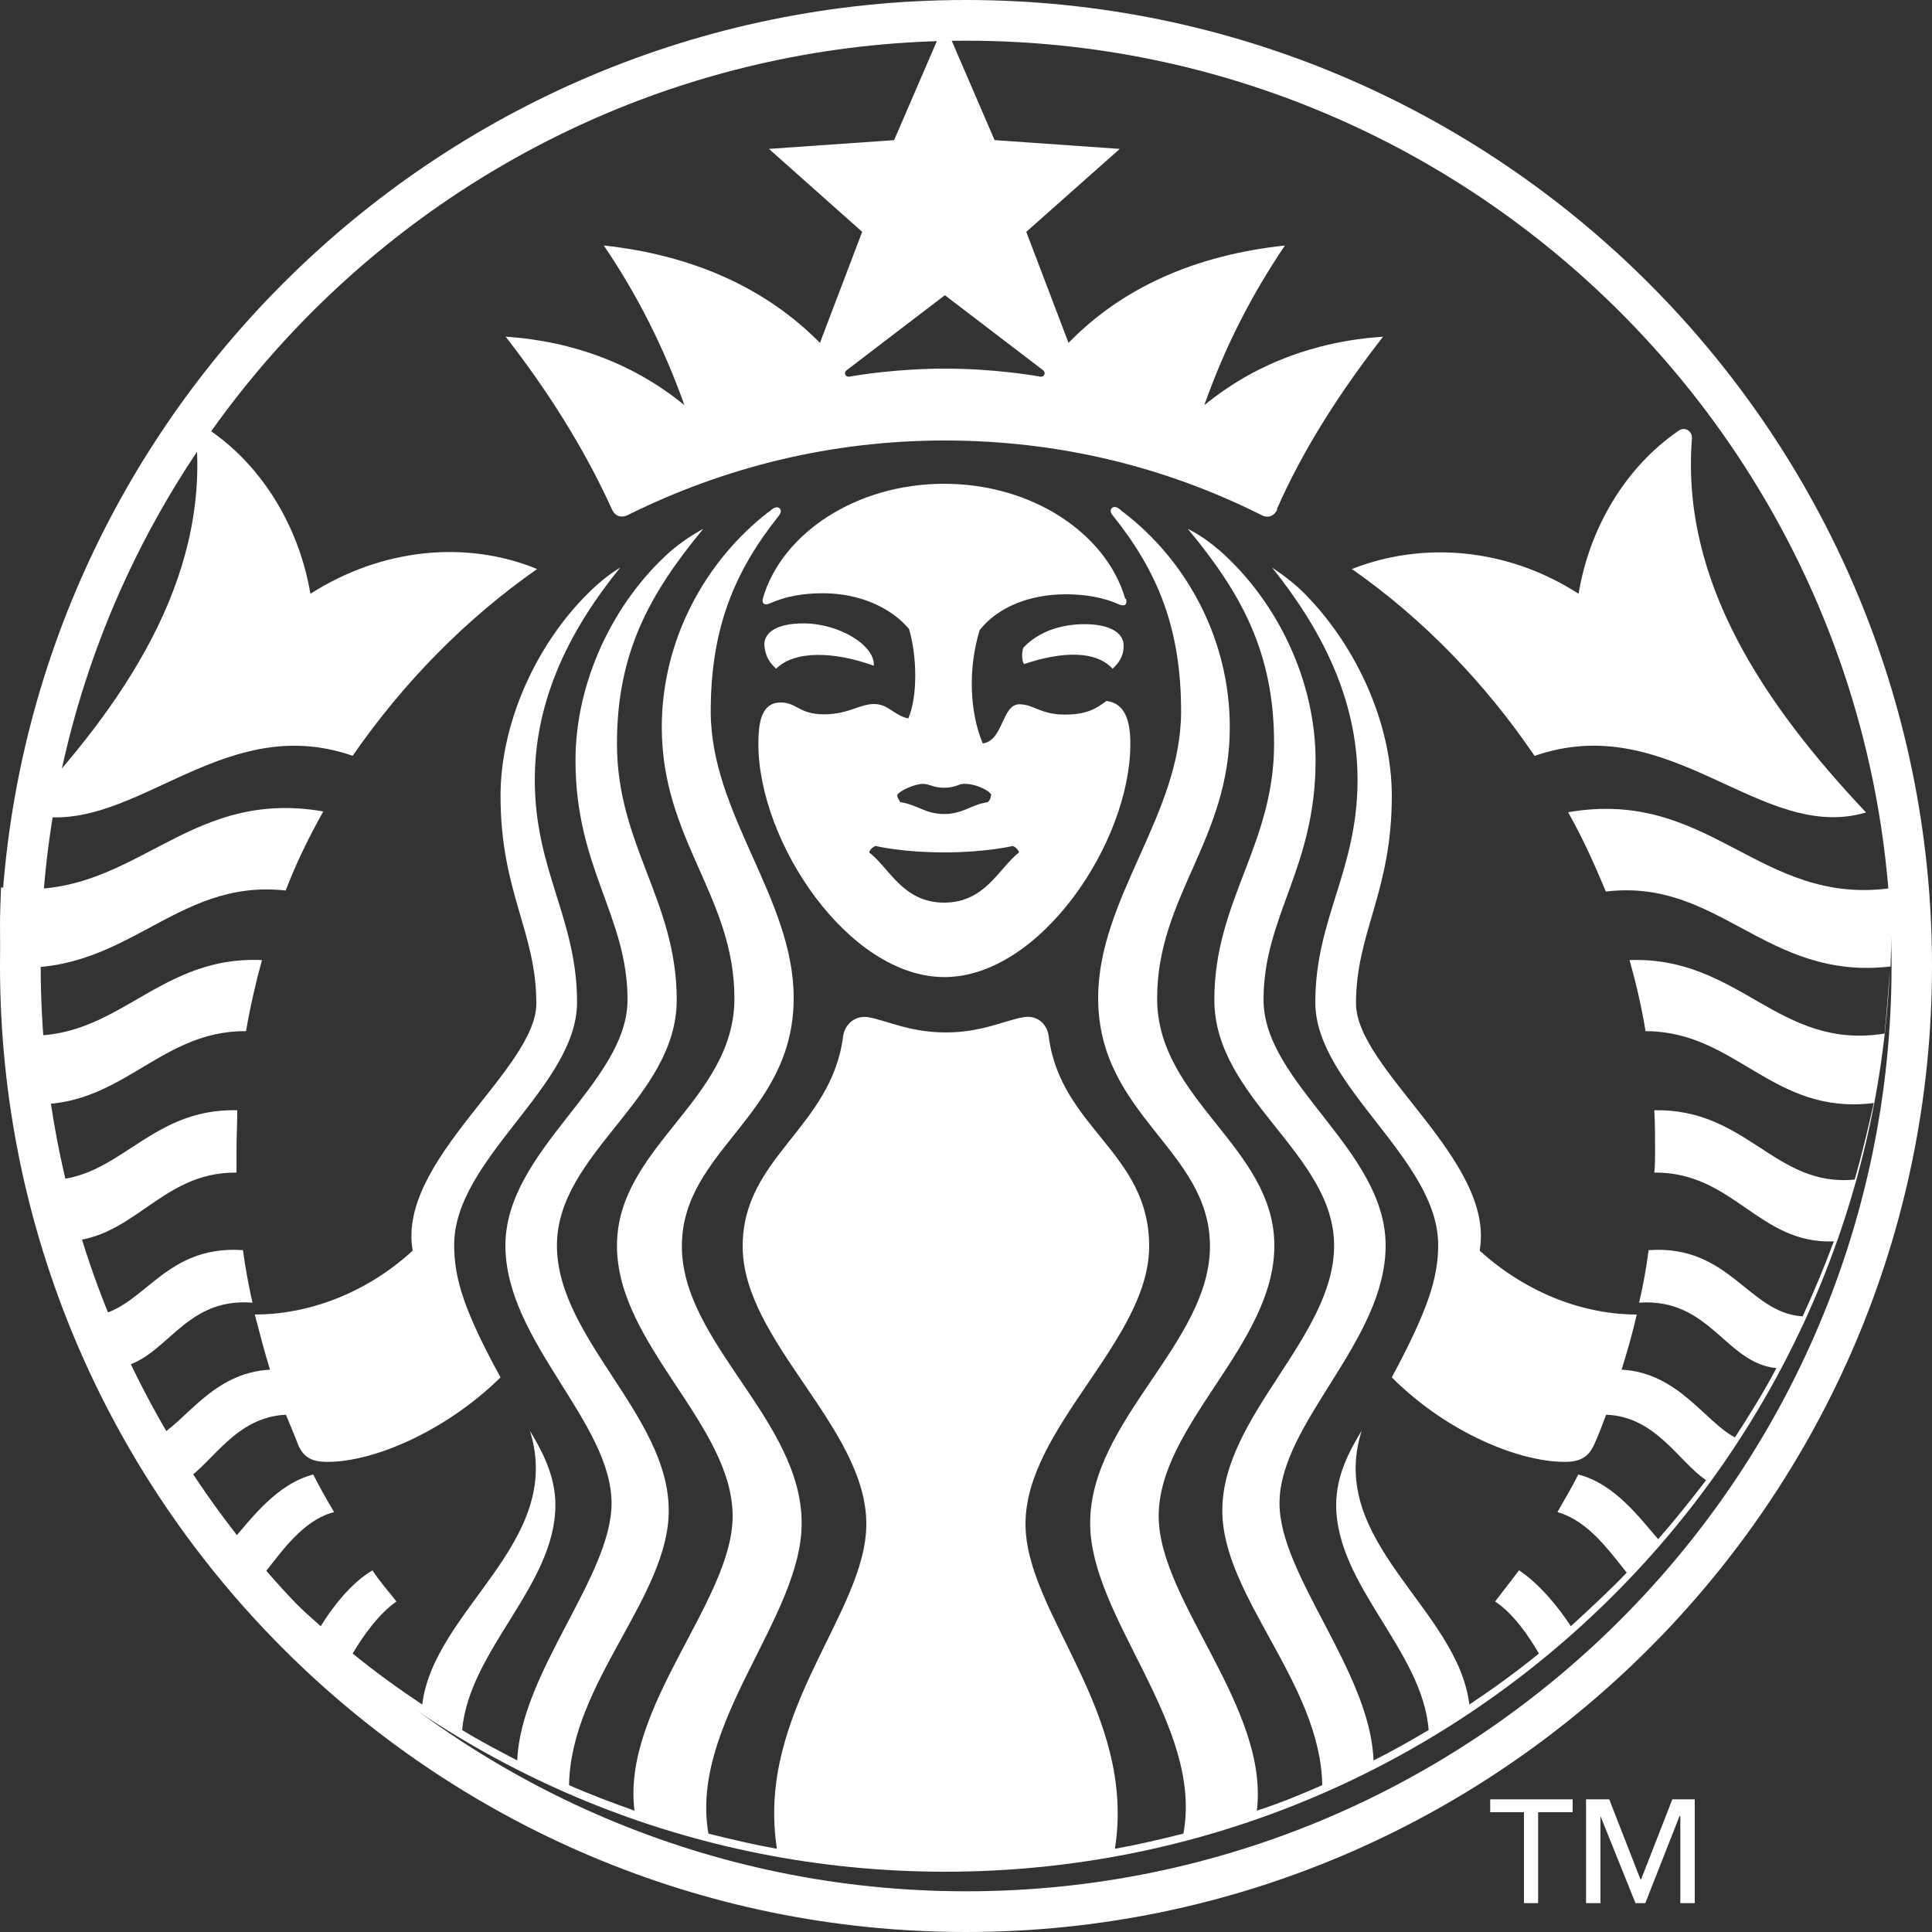
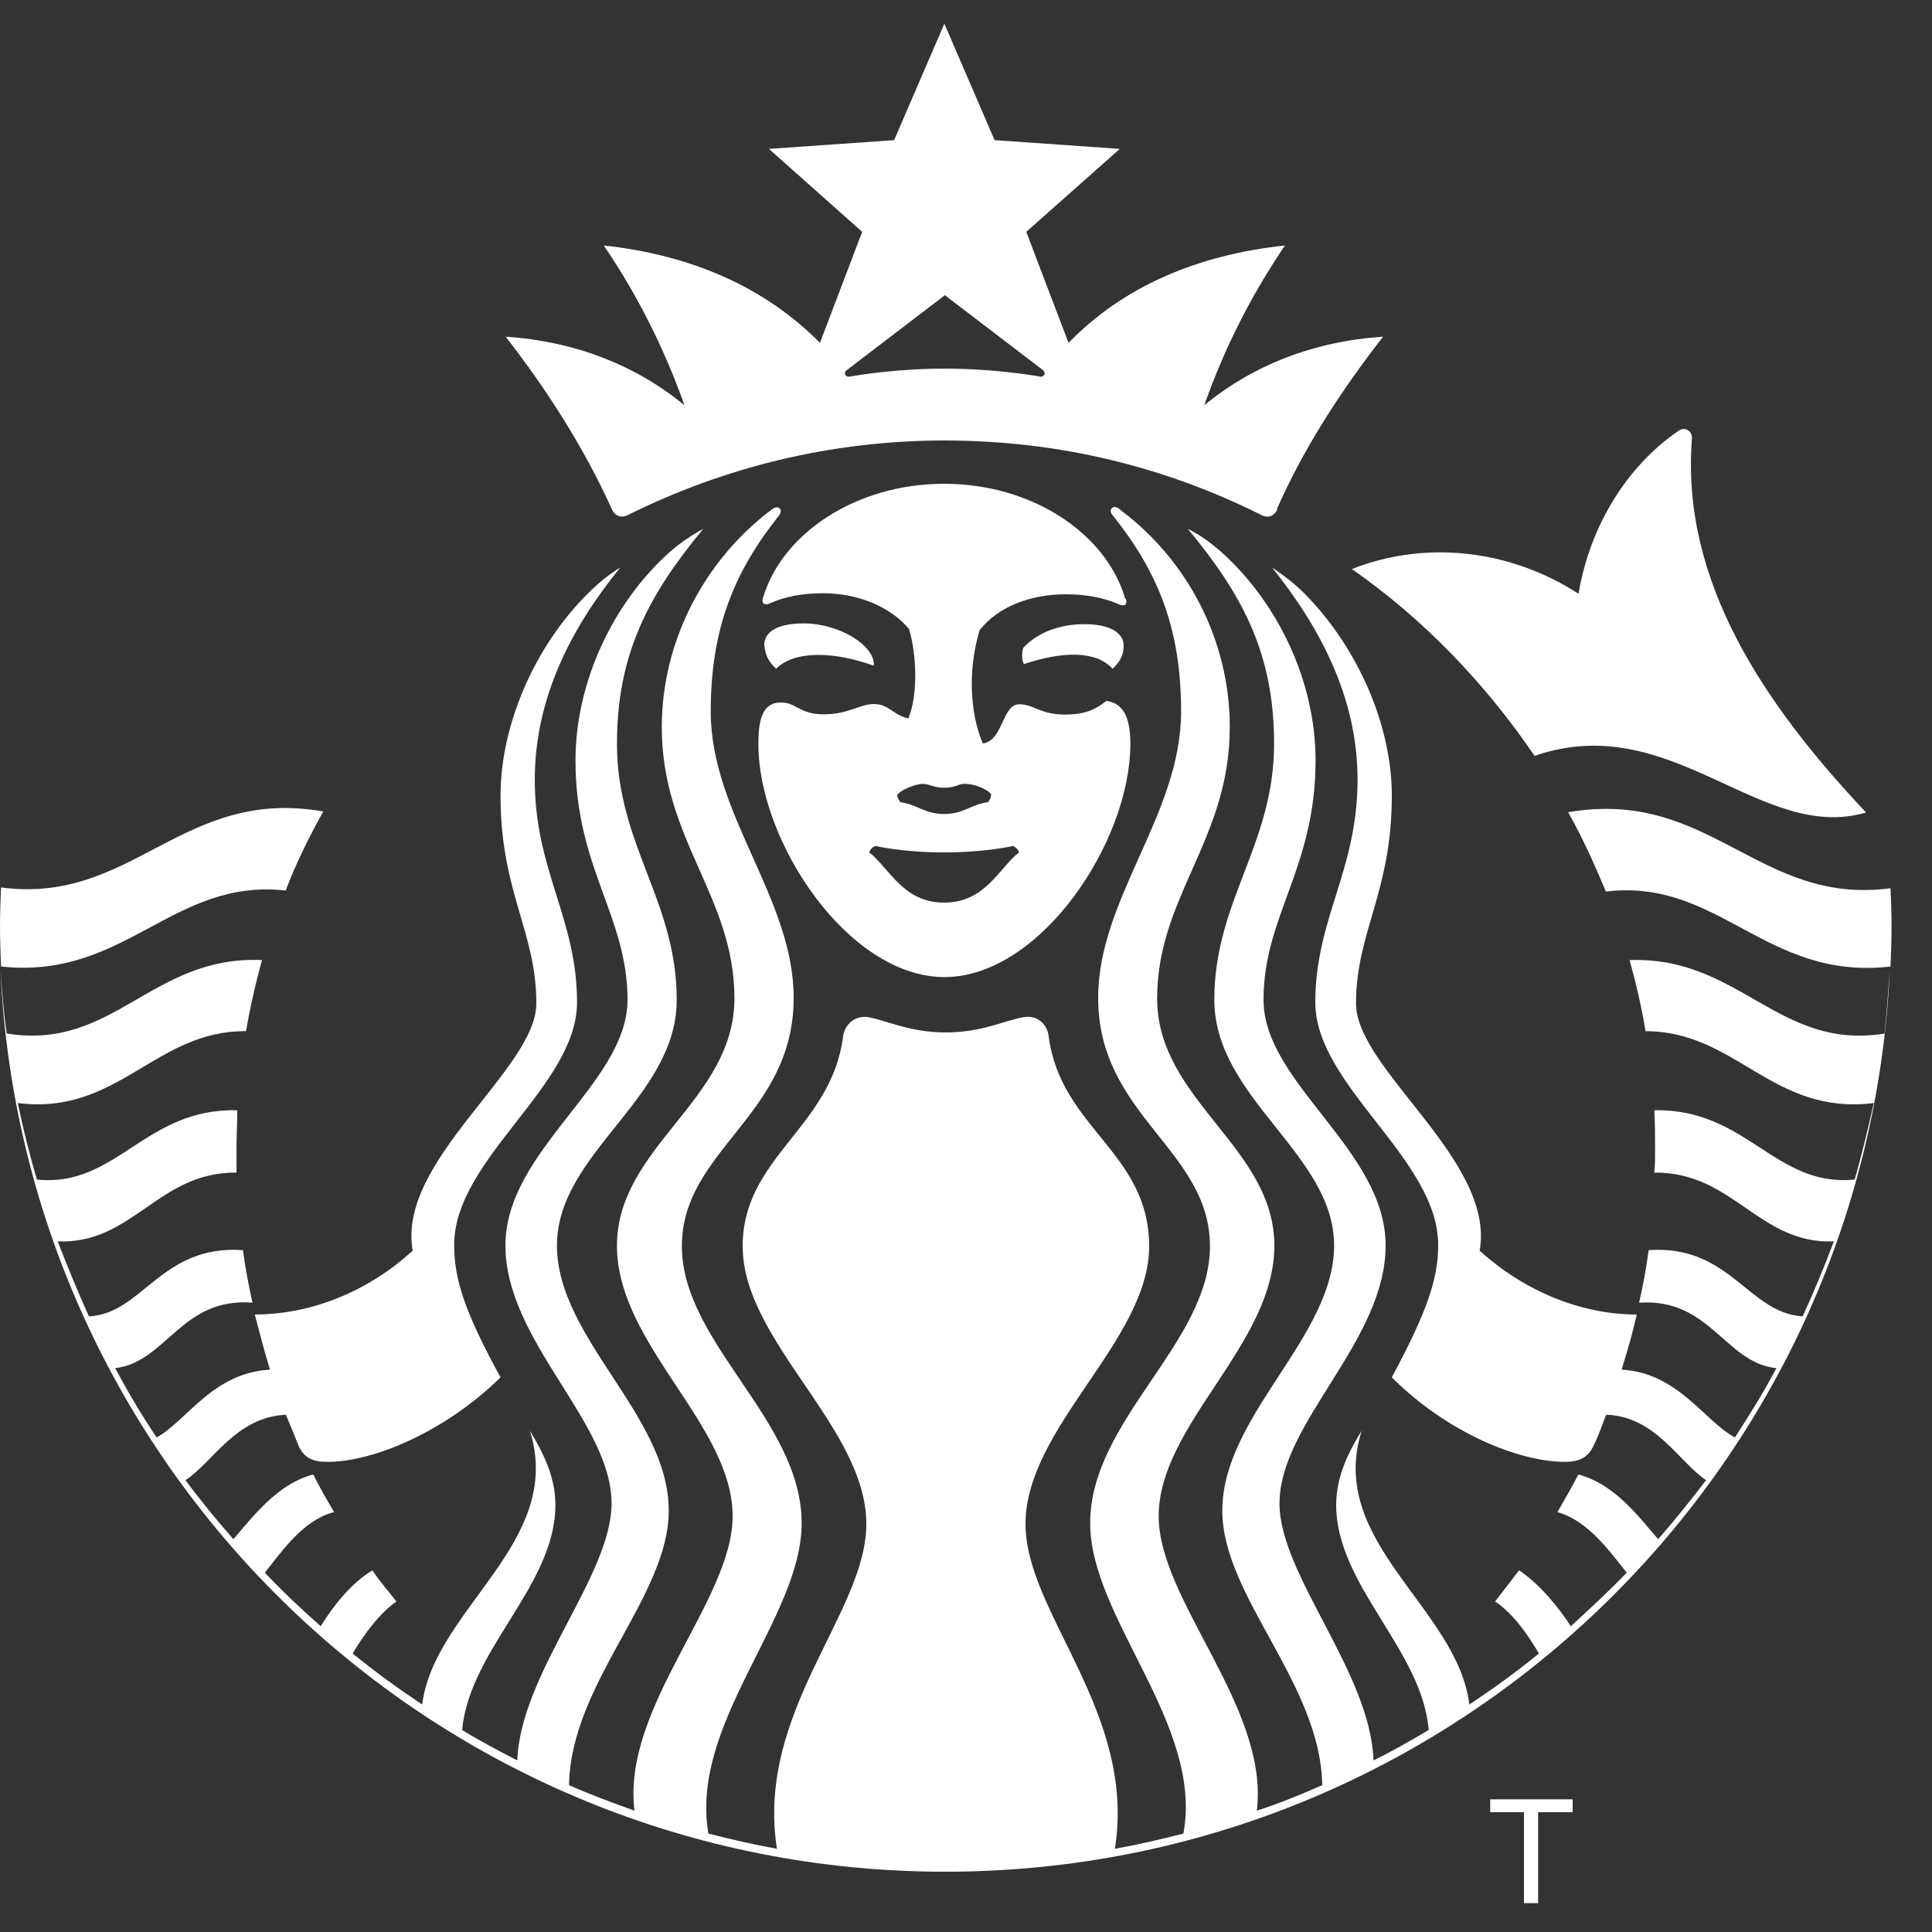
<svg xmlns="http://www.w3.org/2000/svg" id="Layer_2" viewBox="0 0 75 75">
  <rect x="0" y="0" width="75" height="75" fill="#333333" stroke="none" />
  <defs>
    <style>.cls-1{fill:#fff;stroke-width:0px;}</style>
  </defs>
  <g id="Layer_1-2">
-     <path class="cls-1" d="m13.69,29.34c1.95-2.82,4.37-5.3,7.16-7.25-2.69-1.11-5.98-.84-8.8.96-.44-2.6-1.86-4.93-3.87-6.32-.28-.19-.56,0-.56.31.44,5.51-2.79,10.29-6.75,14.5,4.09,1.24,7.56-4.03,12.82-2.2Z" />
+     <path class="cls-1" d="m13.69,29.34Z" />
    <path class="cls-1" d="m49.57,19.76c1.05-2.39,2.51-4.62,4.12-6.69-2.7.18-5.05,1.11-6.94,2.66.81-2.29,1.83-4.27,3.13-6.2-3.44.37-6.29,1.61-8.4,3.78l-1.64-4.31,3.63-3.22-4.86-.34-1.95-4.52-1.95,4.52-4.86.34,3.62,3.22-1.64,4.31c-2.11-2.14-4.96-3.41-8.39-3.78,1.3,1.92,2.32,3.93,3.13,6.2-1.89-1.55-4.24-2.48-6.94-2.66,1.61,2.07,3.04,4.31,4.12,6.69.12.28.37.37.65.22,3.69-1.83,7.84-2.88,12.27-2.88s8.55,1.02,12.27,2.88c.28.16.53.06.65-.22Zm-9.2-5.14c-.31-.06-1.86-.31-3.69-.31s-3.38.25-3.69.31c-.19.03-.25-.16-.12-.25.12-.09,3.81-2.91,3.81-2.91,0,0,3.69,2.82,3.81,2.91.12.09.06.28-.12.25Z" />
    <path class="cls-1" d="m33.92,25.84c.06-.77-1.33-1.64-2.73-1.64-1.02,0-1.52.34-1.52.83.03.34.12.62.46.93.71-.71,2.23-.68,3.78-.12Z" />
    <path class="cls-1" d="m39.72,25.16c-.06.19-.06.47.03.62,1.49-.5,2.79-.53,3.44.18.34-.31.43-.59.43-.9,0-.49-.53-.83-1.52-.83-.84,0-1.76.25-2.39.93Z" />
    <path class="cls-1" d="m43.68,23.24c-.74-2.54-3.62-4.46-7.03-4.46s-6.29,1.92-7.03,4.43c-.06.19.03.31.25.22.62-.28,1.3-.4,2.07-.4,1.39,0,2.63.53,3.35,1.39.31,1.05.34,2.6-.03,3.47-.56-.12-.77-.56-1.33-.56s-.99.4-1.95.4-1.05-.46-1.67-.46c-.74,0-.87.74-.87,1.61,0,3.81,3.5,9.05,7.22,9.05s7.22-5.24,7.22-9.05c0-.87-.19-1.58-.93-1.67-.37.28-.74.53-1.61.53-.96,0-1.21-.4-1.77-.4-.68,0-.62,1.42-1.42,1.52-.53-1.27-.56-2.95-.12-4.4.71-.9,1.95-1.39,3.35-1.39.74,0,1.46.12,2.08.4.22.09.31-.03.25-.22Zm-4.37,9.6s.19.06.25.25c-.77.59-1.3,1.95-2.91,1.95s-2.14-1.37-2.91-1.95c.06-.19.25-.25.25-.25,0,0,1.02.25,2.66.25s2.67-.25,2.67-.25Zm-.84-1.98c0,.09-.03.19-.12.28-.65.09-.96.46-1.7.46s-1.05-.37-1.7-.46c-.06-.09-.12-.19-.12-.28.12-.19.71-.43.99-.43s.4.15.84.15c.47,0,.56-.18.84-.15.31,0,.87.21.99.43Z" />
    <path class="cls-1" d="m11.09,34.57c.4-1.05.9-2.07,1.46-3.07-5.5-.96-7.4,3.63-12.51,2.95-.02.5-.04,1-.04,1.5s.02,1.05.04,1.57c4.83.52,6.65-3.44,11.05-2.95Z" />
    <path class="cls-1" d="m73.18,40.12c-4.15.68-5.64-3-9.92-2.85.25.9.47,1.83.62,2.76,3.53,0,4.92,3.28,8.86,2.79-.22.99-.46,1.98-.74,2.97-3.1.31-4.18-2.76-7.78-2.69.03.53.03,1.02.03,1.55,0,.28,0,.59-.03.87,3.07-.03,4.06,2.79,6.97,2.67-.37.99-.77,1.95-1.21,2.91-2.11-.12-2.82-2.79-5.98-2.57-.09.68-.21,1.36-.37,2.04,2.76-.19,3.35,2.35,5.33,2.54-.49.93-1.05,1.83-1.61,2.69-1.18-.62-2.2-2.51-4.4-2.63.22-.71.43-1.43.59-2.14-1.98,0-4.21-.77-6.1-2.48.62-3.5-4.8-7.03-4.8-9.6,0-2.76,1.39-4.31,1.39-8.06,0-2.79-1.36-5.79-3.38-7.84-.4-.4-.81-.71-1.27-1.02,1.86,2.32,3.32,5.05,3.32,8.24,0,3.53-1.64,5.39-1.64,8.64s4.77,6.07,4.77,9.42c0,1.33-.44,2.6-1.8,5.14,2.14,2.14,4.93,3.28,6.72,3.28.59,0,.9-.19,1.11-.62.19-.4.34-.81.49-1.21,1.92.06,2.82,1.83,3.88,2.54-.59.77-1.21,1.55-1.86,2.29-.71-.81-1.67-2.14-3.1-2.51-.25.5-.53.96-.81,1.46,1.21.34,2.04,1.55,2.69,2.35-.68.71-1.42,1.39-2.17,2.08-.46-.71-1.21-1.64-2.01-2.17-.31.4-.62.81-.93,1.21.71.47,1.3,1.33,1.7,2.02-.87.71-1.77,1.36-2.7,1.98-.46-3.75-5.55-6.29-4.18-10.63-.47.77-.99,1.73-.99,2.88,0,3.13,3.35,5.64,3.59,8.74-.68.4-1.39.81-2.14,1.18-.12-3.44-3.65-7.19-3.65-9.98,0-3.13,4.12-6.29,4.12-10.01s-4.74-6.29-4.74-9.54,2.02-5.11,2.02-9.29c0-3.07-1.46-6.13-3.69-8.12-.4-.34-.77-.62-1.27-.87,2.11,2.54,3.35,4.83,3.35,8.34,0,3.93-2.32,6.1-2.32,9.94s4.65,5.98,4.65,9.54-4.34,6.6-4.34,10.29c0,3.34,3.81,6.69,3.88,10.66-.84.37-1.67.71-2.54.99.49-4-3.81-8.15-3.81-11.43,0-3.56,4.49-6.66,4.49-10.5s-4.55-5.64-4.55-9.6,2.82-6.16,2.82-10.53c0-3.41-1.67-6.47-4.15-8.36-.06-.03-.09-.09-.15-.12-.22-.18-.44.03-.25.25,1.74,2.17,2.66,4.37,2.66,7.62,0,4-3.22,7.25-3.22,11.12,0,4.58,4.34,5.89,4.34,9.64s-4.65,6.75-4.65,10.75c0,3.69,4.4,7.81,3.62,12.05-.87.22-1.76.43-2.66.59.84-5.3-3.47-9.14-3.47-12.61,0-3.75,4.8-7.13,4.8-10.78s-3.44-4.58-3.9-8.15c-.06-.49-.46-.84-.99-.74-.71.12-1.61.59-3,.59s-2.29-.46-3-.59c-.53-.09-.93.28-.99.74-.46,3.56-3.9,4.68-3.9,8.15,0,3.69,4.8,7.03,4.8,10.78,0,3.47-4.3,7.28-3.47,12.61-.9-.16-1.79-.37-2.66-.59-.74-4.28,3.62-8.37,3.62-12.05,0-4-4.65-7-4.65-10.75s4.34-5.05,4.34-9.64c0-3.87-3.22-7.13-3.22-11.12,0-3.25.93-5.45,2.66-7.62.16-.22-.03-.4-.25-.25-.06.03-.09.09-.16.12-2.45,1.89-4.15,4.96-4.15,8.36,0,4.37,2.82,6.57,2.82,10.53s-4.56,5.76-4.56,9.6,4.49,6.94,4.49,10.5c0,3.28-4.31,7.41-3.81,11.43-.87-.31-1.7-.62-2.54-.99.06-3.97,3.87-7.31,3.87-10.66,0-3.69-4.34-6.69-4.34-10.29s4.65-5.7,4.65-9.54-2.32-6.01-2.32-9.94c0-3.5,1.24-5.79,3.35-8.34-.46.25-.87.53-1.27.87-2.23,1.98-3.69,5.08-3.69,8.12,0,4.18,2.02,6.04,2.02,9.29s-4.74,5.83-4.74,9.54,4.12,6.85,4.12,10.01c0,2.82-3.53,6.57-3.66,9.98-.71-.37-1.42-.74-2.14-1.18.28-3.13,3.62-5.61,3.62-8.74,0-1.15-.53-2.11-.99-2.88,1.36,4.34-3.72,6.91-4.18,10.63-.93-.62-1.83-1.27-2.7-1.98.4-.68,1.02-1.55,1.7-2.02-.31-.4-.65-.77-.93-1.21-.83.49-1.55,1.42-2.01,2.17-.74-.65-1.49-1.36-2.17-2.08.65-.81,1.49-2.05,2.69-2.35-.28-.47-.56-.96-.81-1.46-1.42.37-2.39,1.7-3.1,2.51-.65-.74-1.27-1.49-1.86-2.29,1.08-.71,1.95-2.45,3.9-2.54.16.4.34.81.49,1.21.22.46.53.62,1.12.62,1.8,0,4.58-1.18,6.72-3.28-1.39-2.54-1.8-3.81-1.8-5.14,0-3.35,4.77-6.16,4.77-9.42s-1.64-5.11-1.64-8.64c0-3.19,1.43-5.92,3.32-8.24-.46.28-.87.62-1.27,1.02-2.05,2.04-3.38,5.08-3.38,7.84,0,3.75,1.39,5.27,1.39,8.06,0,2.57-5.42,6.1-4.8,9.6-1.89,1.73-4.15,2.48-6.13,2.48.19.71.37,1.43.59,2.14-2.23.12-3.25,2.01-4.4,2.63-.59-.87-1.11-1.76-1.61-2.69,1.98-.22,2.57-2.76,5.33-2.54-.15-.68-.28-1.36-.37-2.04-3.19-.22-3.9,2.48-5.98,2.57-.43-.96-.83-1.92-1.21-2.91,2.91.12,3.9-2.7,6.94-2.67v-.87c0-.53.03-1.02.03-1.55-3.59-.09-4.68,3.01-7.78,2.69-.28-.96-.53-1.95-.74-2.97,3.9.49,5.33-2.82,8.86-2.79.16-.93.37-1.86.62-2.76-4.28-.19-5.76,3.53-9.91,2.85-.12-.81-.18-1.63-.24-2.44.9,19.47,16.97,34.98,36.67,34.98s35.76-15.5,36.67-34.97c-.06.81-.12,1.64-.2,2.42Z" />
    <path class="cls-1" d="m59.58,29.34c5.3-1.83,8.77,3.41,12.86,2.2-3.97-4.21-7.19-8.98-6.76-14.5.03-.31-.28-.5-.53-.31-2.02,1.39-3.44,3.72-3.87,6.32-2.79-1.8-6.07-2.04-8.8-.96,2.79,1.95,5.17,4.43,7.09,7.25Z" />
    <path class="cls-1" d="m60.88,31.54c.56.99,1.02,2.02,1.46,3.07,4.4-.53,6.2,3.47,11.05,2.91.02-.52.04-1.04.04-1.57,0-.49-.02-.98-.04-1.47-5.11.69-7.01-3.9-12.51-2.95Z" />
    <polygon class="cls-1" points="59.71 73.88 59.16 73.88 59.16 70.35 57.85 70.35 57.85 69.85 61.05 69.85 61.05 70.35 59.71 70.35 59.71 73.88" />
-     <polygon class="cls-1" points="63.68 72.95 63.71 72.95 64.92 69.85 65.79 69.85 65.79 73.88 65.23 73.88 65.23 70.5 65.2 70.5 63.87 73.88 63.49 73.88 62.13 70.5 62.13 73.88 61.57 73.88 61.57 69.85 62.47 69.85 63.68 72.95" />
-     <path class="cls-1" d="m37.5,75C16.82,75,0,58.18,0,37.5S16.82,0,37.5,0s37.5,16.82,37.5,37.5-16.82,37.5-37.5,37.5Zm0-73.42C17.69,1.58,1.58,17.69,1.58,37.5s16.12,35.92,35.93,35.92,35.92-16.12,35.92-35.92S57.31,1.58,37.5,1.58Z" />
  </g>
</svg>